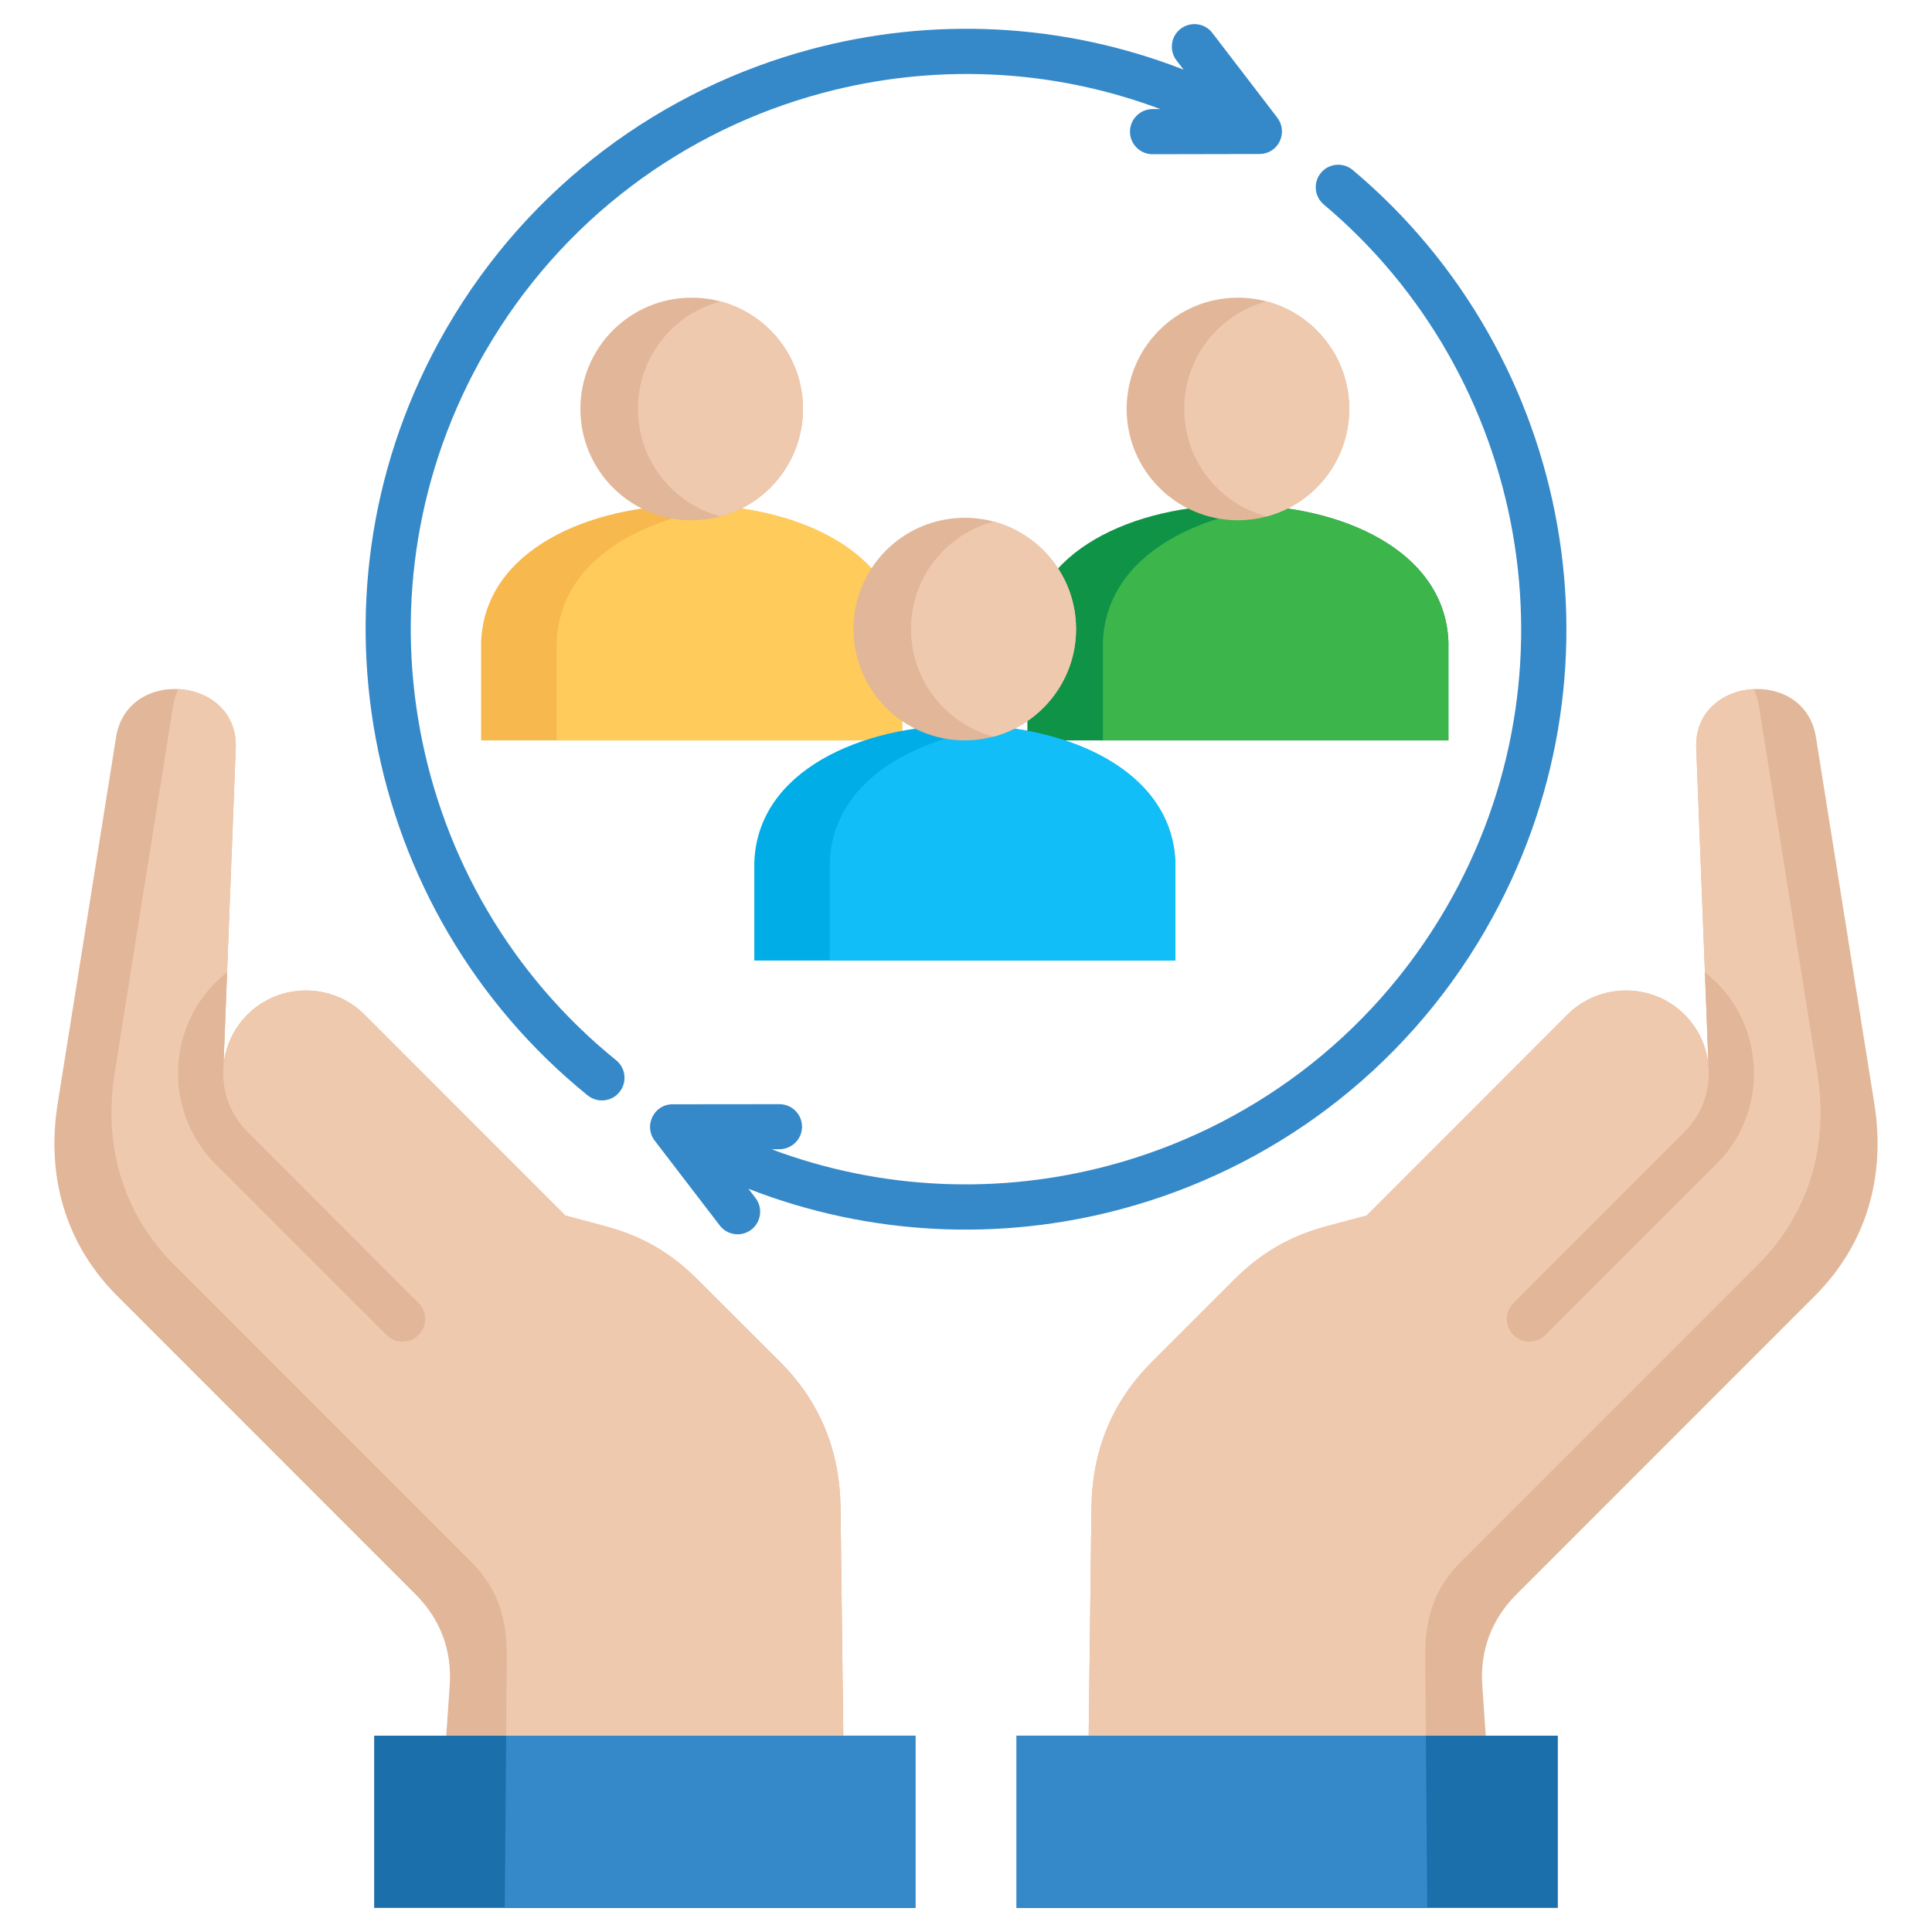
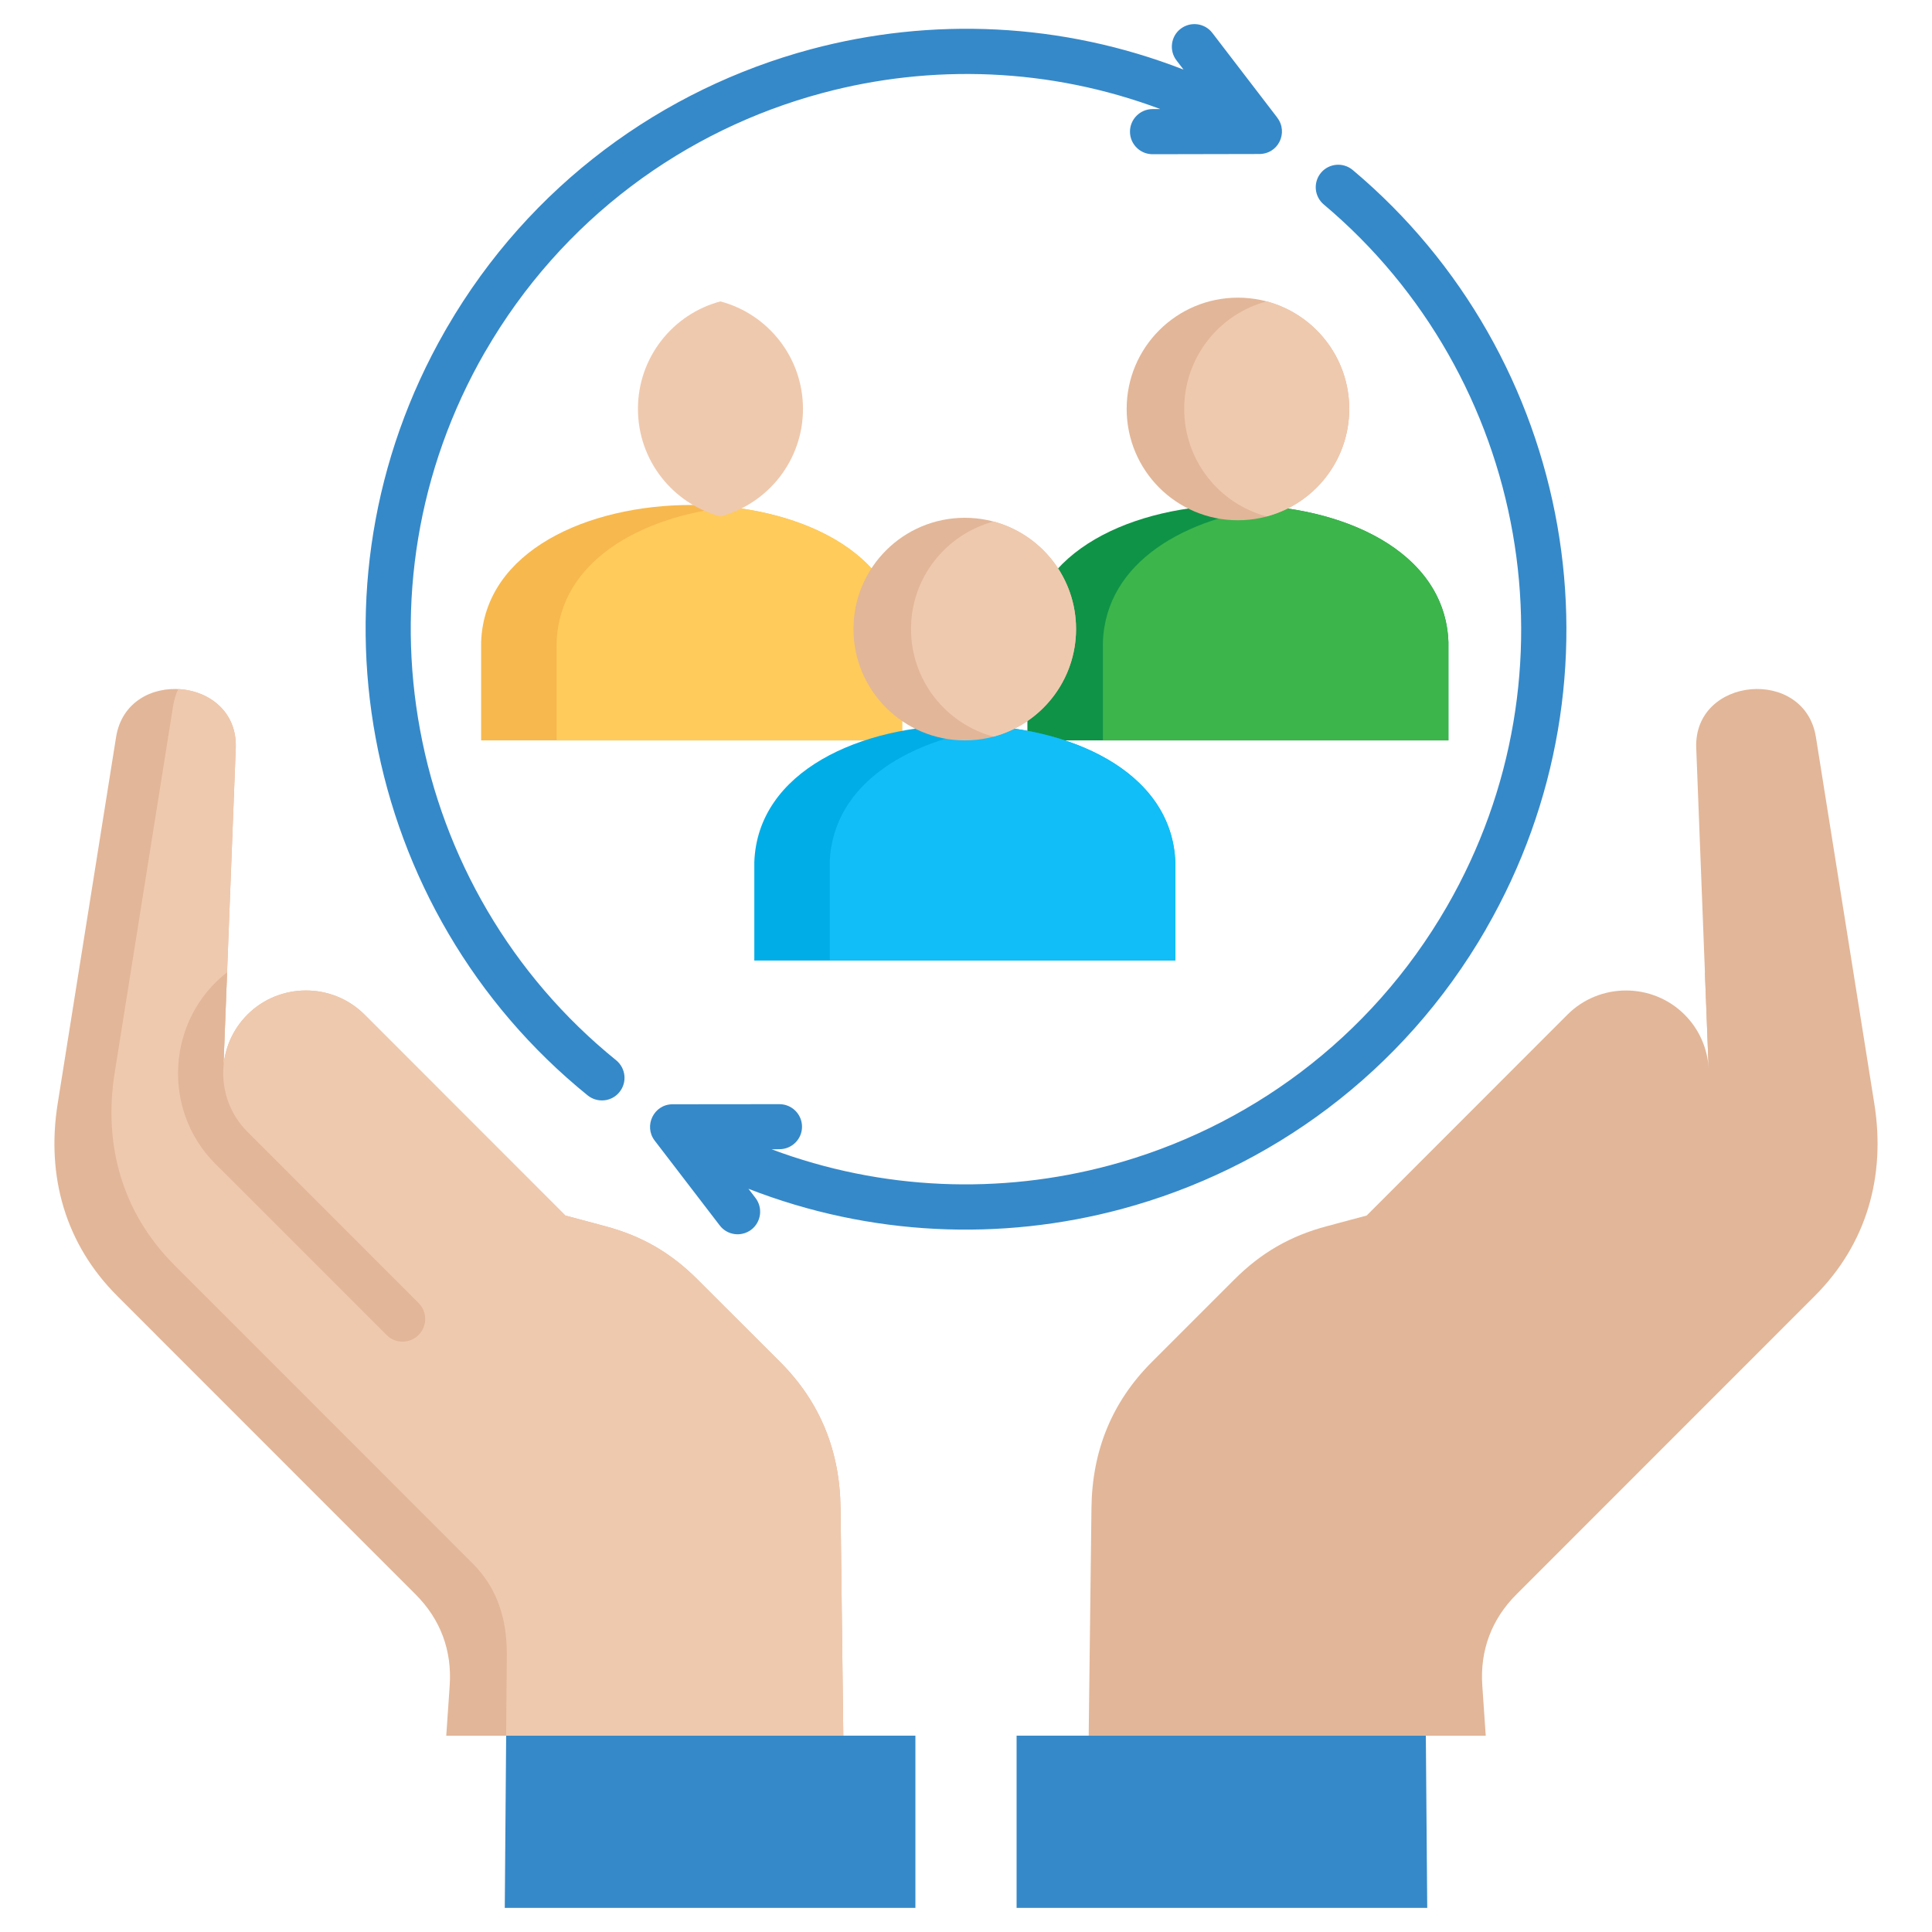
<svg xmlns="http://www.w3.org/2000/svg" id="Layer_1" viewBox="0 0 512 512" data-name="Layer 1">
-   <path d="m99.159 459.974h143.433v45.638h-143.433z" fill="#1b6fab" />
  <path d="m242.592 505.612h-108.822l.369-45.638h108.453z" fill="#3589c9" fill-rule="evenodd" />
  <path d="m59.19 283.177 3.288-84.954c.709-18.936-28.743-21.6-31.719-2.863l-15.477 97.143c-3.062 19.219 2.041 37.219 15.817 50.967l79.001 79.03c6.633 6.605 9.723 14.91 9.071 24.236l-.907 13.238h105.222l-.737-60.35c-.17-15.052-5.357-28.035-15.987-38.665l-21.883-21.855c-7.087-7.115-14.797-11.565-24.492-14.145l-10.573-2.835-53.206-53.235c-8.532-8.532-22.507-8.532-31.04 0-3.968 3.969-6.094 9.099-6.378 14.287z" fill="#e2b698" fill-rule="evenodd" />
  <path d="m59.19 283.177 3.288-84.954c.369-9.808-7.313-15.25-15.25-15.619-.624 1.332-1.077 2.835-1.361 4.535l-15.477 97.143c-3.062 19.219 2.069 37.219 15.817 50.967l79.001 79.03c6.633 6.605 9.156 14.882 9.099 24.236l-.17 21.458h89.348l-.737-60.35c-.17-15.052-5.357-28.035-15.987-38.665l-21.883-21.855c-7.087-7.115-14.797-11.565-24.492-14.145l-10.573-2.835-53.206-53.235c-8.532-8.532-22.507-8.532-31.04 0-3.968 3.969-6.094 9.099-6.378 14.287z" fill="#efc9ae" fill-rule="evenodd" />
  <path d="m60.296 311.637 42.151 42.151c2.324 2.353 6.123 2.353 8.476 0s2.353-6.151 0-8.476l-45.354-45.383c-4.592-4.564-6.718-10.715-6.378-16.753l.34-2.721c-.17.907-.284 1.814-.34 2.721l.992-25.512c-15.846 12.331-17.603 36.255-3.118 50.768l3.231 3.203z" fill="#e2b698" />
-   <path d="m269.408 459.974h143.433v45.638h-143.433z" fill="#1b6fab" />
  <path d="m269.408 505.612h108.822l-.369-45.638h-108.453z" fill="#3589c9" fill-rule="evenodd" />
  <path d="m452.809 283.177-3.288-84.954c-.737-18.936 28.743-21.6 31.72-2.863l15.477 97.143c3.062 19.219-2.041 37.219-15.817 50.967l-79.001 79.03c-6.633 6.605-9.723 14.91-9.071 24.236l.907 13.238h-105.222l.737-60.35c.17-15.052 5.357-28.035 15.987-38.665l21.855-21.855c7.115-7.115 14.825-11.565 24.52-14.145l10.573-2.835 53.206-53.235c8.532-8.532 22.507-8.532 31.04 0 3.968 3.969 6.094 9.099 6.378 14.287z" fill="#e2b698" fill-rule="evenodd" />
-   <path d="m452.809 283.177-3.288-84.954c-.369-9.808 7.313-15.25 15.25-15.619.624 1.332 1.077 2.835 1.361 4.535l15.477 97.143c3.062 19.219-2.069 37.219-15.817 50.967l-79.001 79.03c-6.633 6.605-9.156 14.882-9.099 24.236l.17 21.458h-89.348l.737-60.35c.17-15.052 5.357-28.035 15.987-38.665l21.855-21.855c7.115-7.115 14.825-11.565 24.52-14.145l10.573-2.835 53.206-53.235c8.532-8.532 22.507-8.532 31.04 0 3.968 3.969 6.094 9.099 6.378 14.287z" fill="#efc9ae" fill-rule="evenodd" />
  <path d="m451.704 311.637-42.151 42.151c-2.353 2.353-6.151 2.353-8.476 0-2.353-2.353-2.353-6.151 0-8.476l45.354-45.383c4.592-4.564 6.718-10.715 6.378-16.753l-.34-2.721c.17.907.284 1.814.34 2.721l-.992-25.512c15.846 12.331 17.603 36.255 3.118 50.768l-3.231 3.203z" fill="#e2b698" />
  <path d="m350.819 54.194c-2.523-2.126-2.863-5.868-.737-8.419 2.126-2.523 5.896-2.835 8.419-.709 29.225 24.548 47.905 58.252 54.227 94.309 6.208 35.461.454 73.247-18.964 106.894v.029c-21.968 38.041-57.26 63.581-96.604 74.126-31.947 8.561-66.529 7.2-98.816-5.386l1.871 2.438c2.012 2.636 1.502 6.378-1.105 8.39-2.636 2.013-6.407 1.502-8.391-1.134l-17.235-22.479c-2.948-3.884-.227-9.609 4.762-9.609l28.318-.028c3.288 0 5.981 2.665 5.981 5.981 0 3.288-2.693 5.953-5.981 5.953l-2.069.028c29.31 10.97 60.633 12.019 89.575 4.252 36.369-9.751 69.023-33.364 89.348-68.542 17.943-31.096 23.244-66.019 17.49-98.873-5.839-33.364-23.103-64.516-50.088-87.222zm-45.383-13.323c-3.288 0-5.981-2.665-5.981-5.981 0-3.288 2.693-5.981 5.981-5.981h2.069c-29.31-10.998-60.633-12.019-89.575-4.252-36.369 9.723-69.023 33.364-89.348 68.542v-.028c-18.198 31.55-23.414 67.039-17.263 100.233 6.208 33.704 24.123 65.055 51.987 87.591 2.551 2.098 2.948 5.868.851 8.419-2.069 2.58-5.839 2.948-8.419.879-30.104-24.378-49.465-58.28-56.183-94.734-6.605-35.717-1.078-73.871 18.368-107.83.17-.312.34-.624.539-.935 21.969-37.814 57.175-63.213 96.378-73.729 31.947-8.561 66.529-7.2 98.816 5.386l-1.871-2.438c-2.012-2.636-1.502-6.406 1.106-8.39 2.636-2.013 6.406-1.502 8.39 1.105l17.235 22.479v.028c2.919 3.827.34 9.723-5.046 9.581l-28.035.057z" fill="#3589c9" />
  <g fill-rule="evenodd">
    <path d="m272.271 170.131c1.786-48.416 109.814-48.416 111.572 0v26.079h-111.572z" fill="#0f9347" />
    <path d="m338.063 134.358c23.754 2.579 45.014 14.513 45.78 35.773v26.079h-91.559v-26.079c.765-21.26 22.025-33.194 45.779-35.773z" fill="#3cb54b" />
    <path d="m328.057 78.884c16.299 0 29.509 13.181 29.509 29.48s-13.209 29.509-29.509 29.509-29.48-13.209-29.48-29.509 13.209-29.48 29.48-29.48z" fill="#e2b698" />
    <path d="m127.505 170.131c1.786-48.416 109.814-48.416 111.572 0v26.079h-111.572z" fill="#f7b84e" />
    <path d="m193.298 134.358c23.754 2.579 45.014 14.513 45.779 35.773v26.079h-91.559v-26.079c.766-21.26 22.025-33.194 45.78-35.773z" fill="#ffcb5b" />
-     <path d="m183.291 78.884c16.299 0 29.508 13.181 29.508 29.48s-13.209 29.509-29.508 29.509-29.48-13.209-29.48-29.509 13.209-29.48 29.48-29.48z" fill="#e2b698" />
    <path d="m190.916 79.876c12.614 3.345 21.883 14.854 21.883 28.488s-9.269 25.143-21.883 28.488c-12.586-3.345-21.855-14.825-21.855-28.488s9.269-25.143 21.855-28.488z" fill="#efc9ae" />
    <path d="m199.902 228.468c1.757-48.416 109.786-48.416 111.572 0v26.079h-111.572z" fill="#00ade6" />
    <path d="m265.694 192.695c23.754 2.608 44.986 14.513 45.78 35.773v26.079h-91.587v-26.079c.793-21.26 22.053-33.165 45.808-35.773z" fill="#11bef7" />
    <path d="m255.688 137.221c16.271 0 29.48 13.209 29.48 29.48s-13.209 29.509-29.48 29.509-29.508-13.209-29.508-29.509 13.209-29.48 29.508-29.48z" fill="#e2b698" />
    <path d="m335.682 79.876c12.614 3.345 21.883 14.854 21.883 28.488s-9.27 25.143-21.883 28.488c-12.586-3.345-21.855-14.825-21.855-28.488s9.27-25.143 21.855-28.488z" fill="#efc9ae" />
    <path d="m263.313 138.213c12.586 3.373 21.855 14.854 21.855 28.488s-9.269 25.143-21.855 28.517c-12.586-3.373-21.883-14.854-21.883-28.517s9.297-25.115 21.883-28.488z" fill="#efc9ae" />
  </g>
</svg>